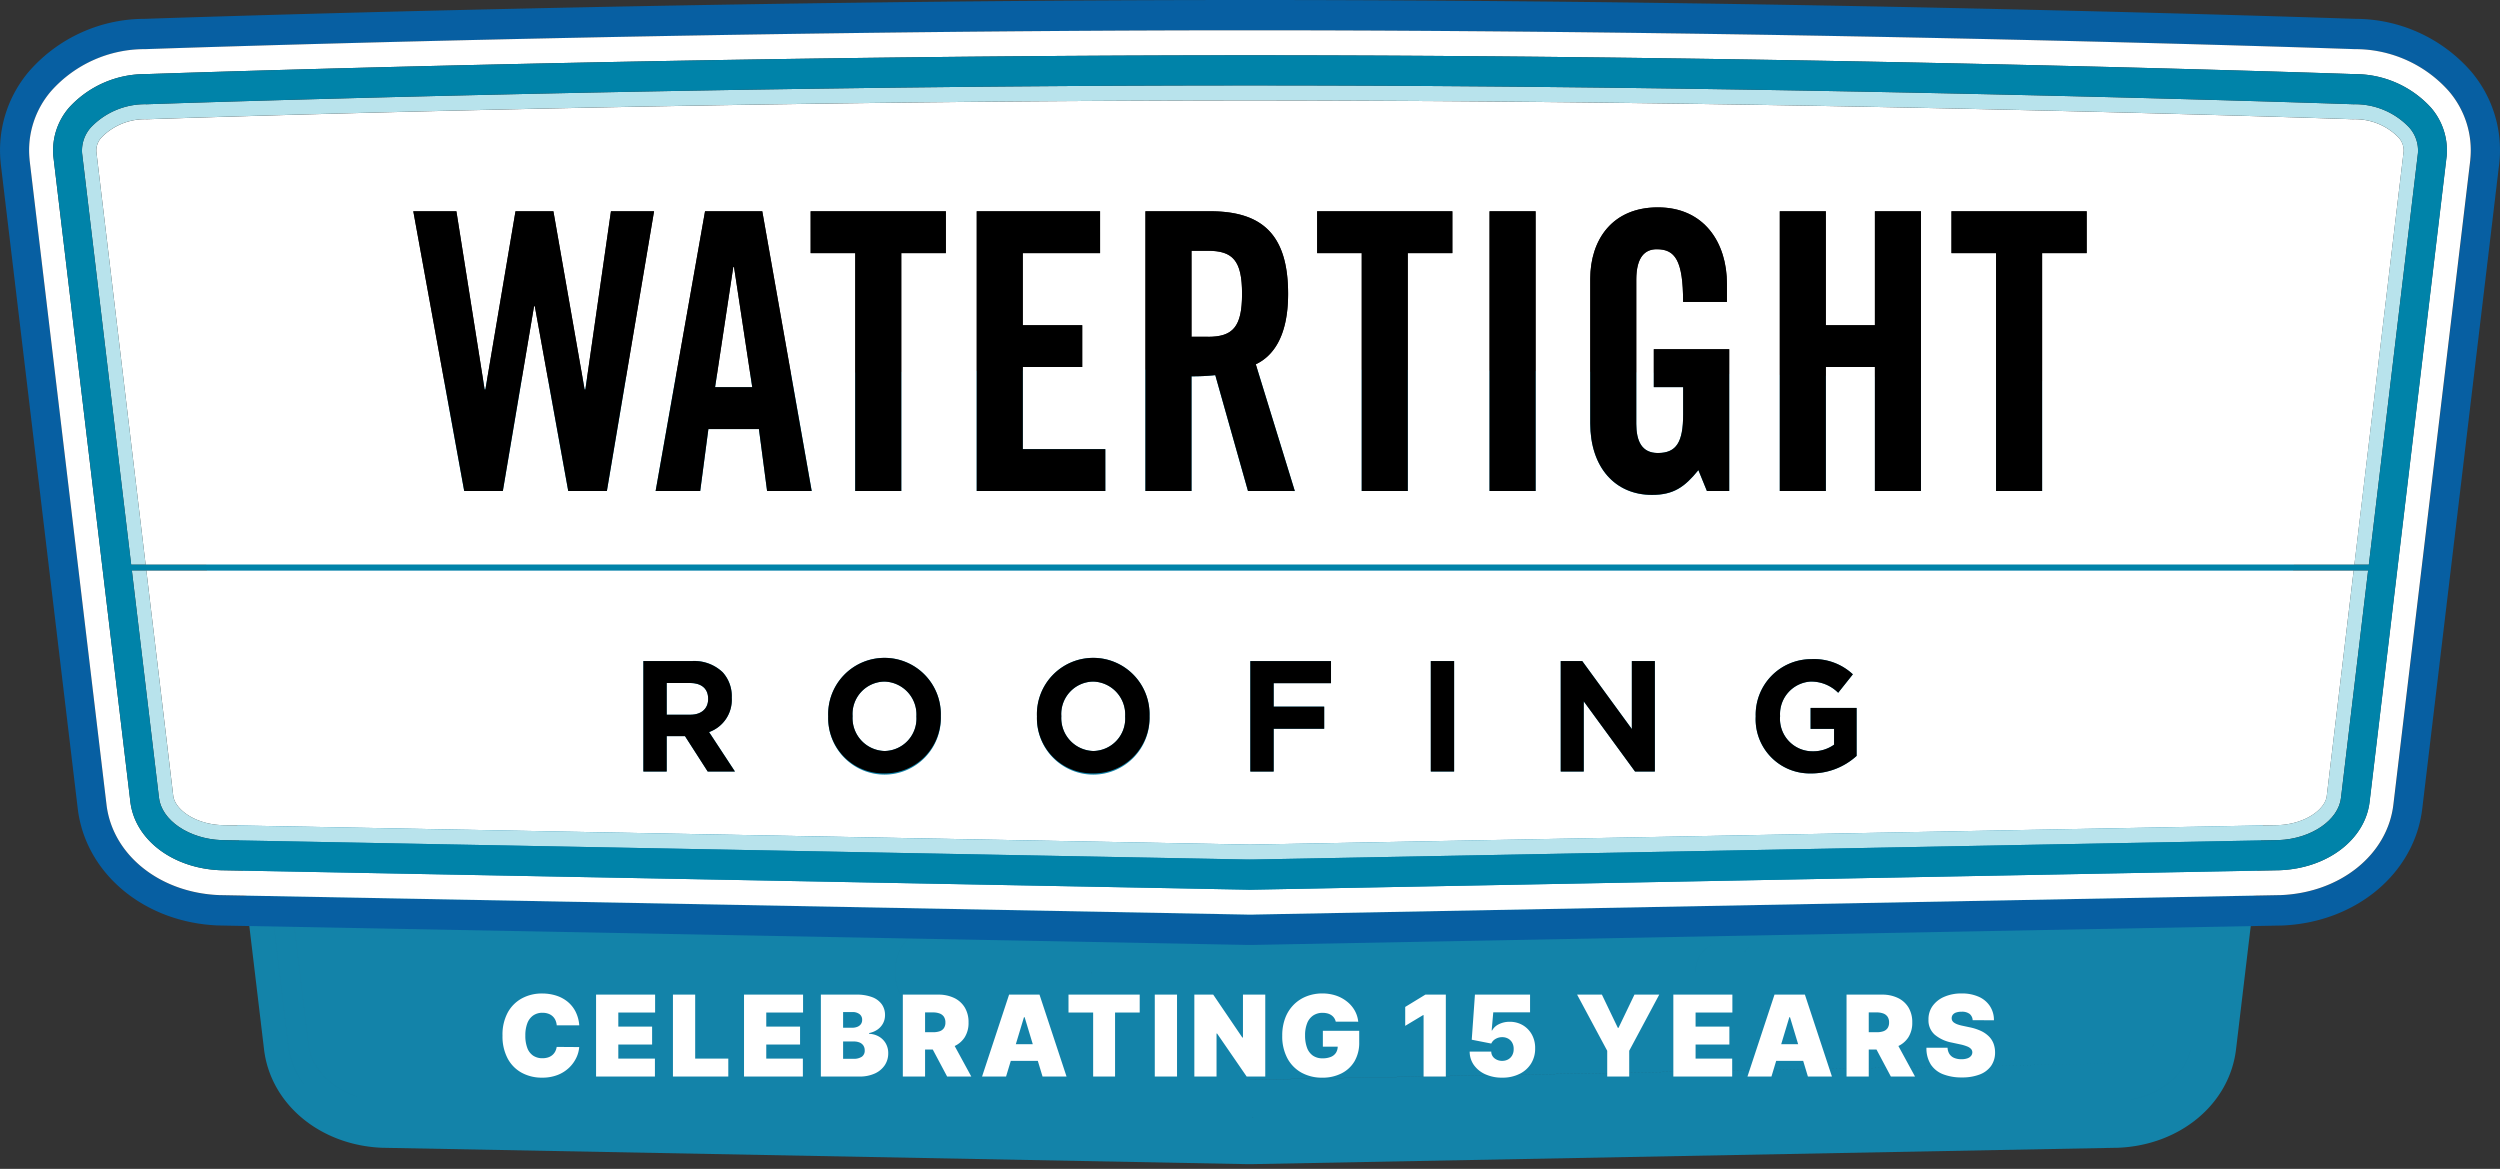
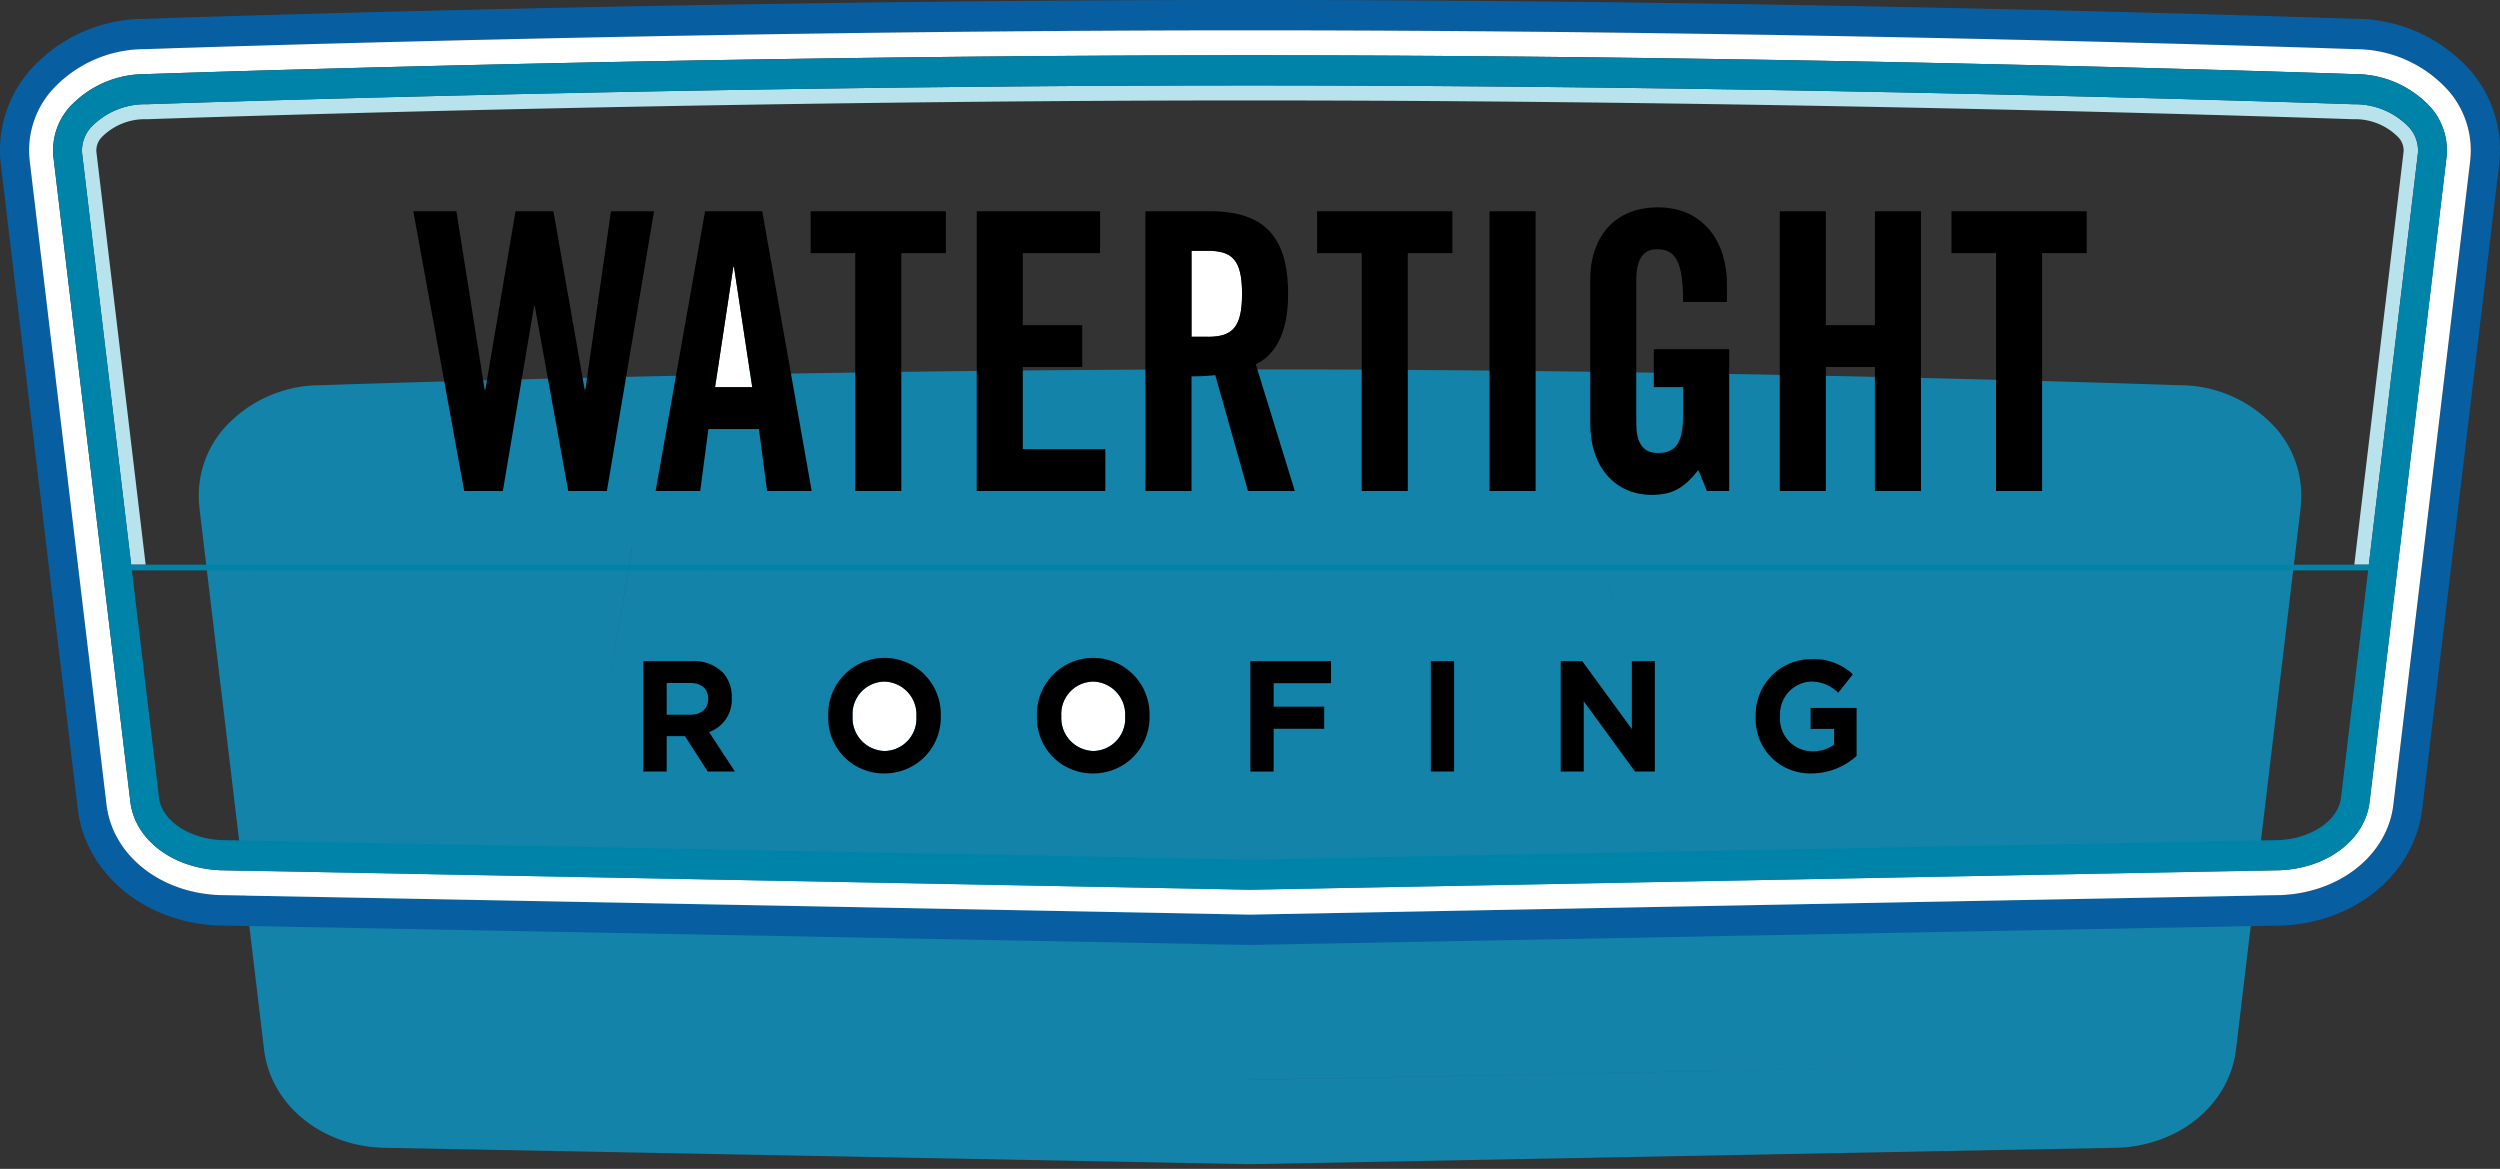
<svg xmlns="http://www.w3.org/2000/svg" width="266.33" height="124.522" viewBox="0 0 266.33 124.522">
  <rect x="0" y="0" width="266.33" height="124.522" fill="#333333" stroke="none" />
  <defs>
    <style>
      .cls-1 {
        fill: none;
      }

      .cls-2 {
        fill: #1383a9;
        stroke: rgba(0,0,0,0);
      }

      .cls-3 {
        clip-path: url(#clip-path);
      }

      .cls-4 {
        fill: #075fa2;
      }

      .cls-5 {
        fill: #fff;
      }

      .cls-6 {
        fill: #b8e3ec;
      }

      .cls-7 {
        fill: #0083a9;
      }
    </style>
    <clipPath id="clip-path">
      <rect id="Rectangle_1498" data-name="Rectangle 1498" class="cls-1" width="266.33" height="100.672" />
    </clipPath>
  </defs>
  <g id="WT-Logo-15yrs" transform="translate(-9377 -7211.314)">
    <path id="Path_532" data-name="Path 532" class="cls-2" d="M111.493,84.664,19.7,82.927h-.051l-.052,0C12.918,82.678,7.61,78.238,6.955,72.36L.07,14.669l0-.039,0-.039A10.884,10.884,0,0,1,2.636,6.355,13.761,13.761,0,0,1,12.95,1.69C14.709,1.628,62.137,0,112,0s97.292,1.628,99.05,1.69a13.761,13.761,0,0,1,10.315,4.665,10.885,10.885,0,0,1,2.574,8.236l0,.039,0,.039-6.885,57.693c-.658,5.878-5.963,10.316-12.637,10.563l-.052,0H204.3l-91.8,1.737c-.17.005-.338.008-.508.008S111.662,84.669,111.493,84.664ZM19.684,80.211h0c-.105,0-.209-.009-.314-.015Q19.527,80.2,19.684,80.211Zm-.313-.015-.024,0ZM112,79.719c.128,0,.253,0,.372-.007-.12,0-.244.006-.372.006s-.267,0-.4-.007C111.738,79.717,111.873,79.719,112,79.719ZM9.539,72.034a8.789,8.789,0,0,0,4.386,6.516A8.786,8.786,0,0,1,9.54,72.034l-6.885-57.7ZM4.785,14.057l6.885,57.7c.369,3.441,3.772,6.053,8.113,6.213-4.34-.16-7.744-2.773-8.112-6.213l-6.885-57.7a5.692,5.692,0,0,1,.591-3.185A5.688,5.688,0,0,0,4.785,14.057ZM204.49,77.962h0Zm7.84-6.184c-.36,3.353-3.631,5.928-7.823,6.183,4.192-.254,7.463-2.829,7.823-6.182l.734-6.155Zm-192.478,3.5,91.82,1.737c.226.008.43.008.636,0l91.853-1.738c2.921-.112,5.378-1.785,5.6-3.813l2.428-20.352-2.428,20.352c-.217,2.028-2.674,3.7-5.6,3.813l-91.853,1.738c-.206.007-.41.008-.636,0l-91.82-1.737a6.631,6.631,0,0,1-4.882-2.156A6.629,6.629,0,0,0,19.852,75.274Zm92.149.4q.131,0,.261,0h.044l91.818-1.737c2.448-.1,4.228-1.431,4.355-2.621l2.411-20.2h0l-2.411,20.2c-.128,1.189-1.907,2.524-4.355,2.621L112.306,75.67h-.044c-.087,0-.175,0-.261,0ZM19.878,73.933ZM162.3,69.3a4.837,4.837,0,0,1-4.987-4.918A4.836,4.836,0,0,0,162.3,69.3Zm-64.359,0a4.964,4.964,0,0,1-5.03-5.089A4.964,4.964,0,0,0,97.941,69.3ZM74.208,64.18v.028A4.965,4.965,0,0,0,79.239,69.3h0a4.965,4.965,0,0,1-5.03-5.089V64.18a5.01,5.01,0,0,1,5.056-5.117h0A5.011,5.011,0,0,0,74.208,64.18Zm88.686,5.089a6.053,6.053,0,0,0,3.459-1.54h0A6.05,6.05,0,0,1,162.894,69.269Zm-16.4-.141-4.6-6.291h0Zm-6.657,0v-9.9h0Zm-11.641,0v-9.9h0Zm-16.168,0v-9.9h0ZM65.85,69.128Zm-2.44,0h0l-2.034-3.167h0Zm-5.762,0v-9.9h0Zm104.72-1.809a3.237,3.237,0,0,0,1.966-.593v0a3.233,3.233,0,0,1-1.966.594,3.01,3.01,0,0,1-.57-.053A3.01,3.01,0,0,0,162.367,67.319Zm-64.4-.029h0a2.815,2.815,0,0,1-2.648-1.873A2.815,2.815,0,0,0,97.967,67.29Zm-18.7,0a2.906,2.906,0,0,0,2.847-3.082v0a2.906,2.906,0,0,1-2.847,3.082ZM95.32,65.416l-.008-.021Zm-.013-.035,0-.006Zm50.907-.056V59.231h0Zm16.018-.014v-1.88h0Zm-67.13-.9v0Zm0-.078q0-.057,0-.115C95.095,64.261,95.1,64.3,95.1,64.338Zm5.718-.129q0,.04,0,.079,0-.04,0-.079V64.18Zm56.5-.028v0Zm-64.4,0v0ZM95.094,64.18Zm64.4-.028a2.953,2.953,0,0,1,2.549-3.075A2.953,2.953,0,0,0,159.493,64.152Zm-99.757-.113h2.115A1.747,1.747,0,0,0,63,63.678a1.749,1.749,0,0,1-1.151.361ZM95.1,63.994a3.186,3.186,0,0,1,.886-2.121A3.185,3.185,0,0,0,95.1,63.994Zm-32.091-.319h0Zm19.071,0h0ZM65.45,63.495v0Zm0-.014a3.909,3.909,0,0,0,.112-.954h0A3.916,3.916,0,0,1,65.454,63.481Zm-2-.869v0c0-.933-.623-1.413-1.64-1.413C62.827,61.2,63.451,61.678,63.451,62.611Zm2.115-.114Zm99.134-.424.583-.733-.583.732a3.434,3.434,0,0,0-2.232-1A3.432,3.432,0,0,1,164.7,62.074Zm-3.76-2.833a5.088,5.088,0,0,1,1.346-.178q.16,0,.312.006-.152-.006-.312-.006A5.088,5.088,0,0,0,160.94,59.241Zm-64.343,0a5.265,5.265,0,0,1,1.371-.178h0A5.265,5.265,0,0,0,96.6,59.241ZM11.756,50.6H212.247l4.4-36.873a3.1,3.1,0,0,0-.792-2.313,6.679,6.679,0,0,0-4.982-2.07h0a6.673,6.673,0,0,1,4.982,2.07,3.1,3.1,0,0,1,.793,2.312l-4.4,36.873H11.756ZM8.635,13.591l3.945,33.06L8.635,13.591a1.72,1.72,0,0,1,.477-1.3A1.718,1.718,0,0,0,8.635,13.591Zm170.213,30.4v0Zm-10.856,0v0Zm-8.523,0V18.929h0Zm-26,0V18.929h0Zm-7.325,0V22.679h0V43.994Zm-10.124,0-3.5-11.352c1.218-.574,2.512-1.887,2.825-4.877-.313,2.991-1.607,4.3-2.826,4.877Zm-28.5,0h0V18.929h0ZM72.727,43.994Zm-4,0h0l-.647-4.908Zm-9.987,0,4.428-25.065h0Zm-13.69,0,2.392-14.166L45.054,43.994Zm103.492-3.4c1.665,0,2.264-.973,2.264-3.472v0c0,2.5-.6,3.472-2.264,3.472a1.752,1.752,0,0,1-1.292-.462A1.751,1.751,0,0,0,148.547,40.592Zm-56.9-.348h0Zm54.992-1.751v0Zm0-.017c0-.018,0-.036,0-.054C146.633,38.44,146.634,38.459,146.636,38.477Zm-.02-.522q0,.242.016.467-.016-.225-.016-.468ZM142.488,25v0c0-3.541,2-6.422,6.059-6.422A5.714,5.714,0,0,1,153.482,21a5.713,5.713,0,0,0-4.935-2.415C144.485,18.582,142.488,21.463,142.488,25ZM49.582,18.929l2.8,15.969h.067l2.3-15.969h0L52.445,34.9h-.067l-2.8-15.969h-3.4L43.49,34.9h-.067L40.893,18.929h0L43.424,34.9h.067l2.7-15.969Zm98.6,15.761h0v-3.4h0Zm-84.109,0H67.4L65.77,23.928h0L67.4,34.69Zm44.757-1.069.062-.008h0Zm-2.068-3.444h1.465c2.231,0,3.063-.867,3.063-3.854,0-1.737-.282-2.758-.958-3.307.675.549.957,1.57.957,3.307,0,2.986-.832,3.854-3.063,3.854ZM163.6,29.135h4.395V18.929h0V29.135Zm-71.951,0h0Zm59.162-2.51c-.055-3.4-.792-4.294-2.36-4.294h0C150.015,22.332,150.752,23.23,150.808,26.626Zm-42.383-7.7c4.627,0,6.991,2.048,6.991,7.394,0-5.346-2.363-7.395-6.991-7.395h0Zm66.427,3.749V18.929h0Zm-56.836,0V18.929h0Zm-45.382,0V18.929h0Zm35.747-.207h0ZM13.018,4.4A11.2,11.2,0,0,0,4.591,8.148a8.129,8.129,0,0,0-1.942,6.141l0,.023,0,.022,0-.022,0-.022A8.124,8.124,0,0,1,4.591,8.149,11.208,11.208,0,0,1,13.019,4.4C14.4,4.356,61.97,2.715,112,2.715c6.938,0,13.828.032,20.555.086-6.727-.054-13.617-.086-20.555-.086C61.97,2.715,14.4,4.356,13.018,4.4ZM215.37,13.558Zm6.027-.091a7.923,7.923,0,0,0-.447-2.642A7.928,7.928,0,0,1,221.4,13.467ZM9.241,12.153a5.571,5.571,0,0,1,3.91-1.471h0A5.57,5.57,0,0,0,9.241,12.153Zm211.705-1.34v0ZM13.087,6.641A9.236,9.236,0,0,0,6.2,9.627a9.236,9.236,0,0,1,6.885-2.986C13.544,6.624,61.519,4.954,112,4.954h0C61.52,4.954,13.544,6.624,13.087,6.641Zm197.851,0q.484.008.958.06-.474-.052-.958-.06Zm6.248-.432a11.9,11.9,0,0,0-6.108-1.8A11.906,11.906,0,0,1,217.186,6.209Zm-6.123-1.8h0Z" transform="translate(9398.164 7250.664)" />
    <g id="Group_2031" data-name="Group 2031" transform="translate(9377 7211.314)">
      <g id="Group_1836" data-name="Group 1836" class="cls-3">
        <path id="Path_468" data-name="Path 468" class="cls-4" d="M263.2,7.556a16.36,16.36,0,0,0-12.264-5.547C248.841,1.936,192.451,0,133.165,0S17.489,1.936,15.4,2.008A16.361,16.361,0,0,0,3.134,7.556a12.943,12.943,0,0,0-3.06,9.793l0,.046.006.046L8.269,86.034c.78,6.989,7.09,12.267,15.026,12.56l.062,0h.062l109.142,2.065q.3.01.6.01t.6-.01L242.911,98.6h.062l.062,0c7.935-.293,14.244-5.57,15.026-12.558l8.185-68.595.005-.046.005-.046A12.944,12.944,0,0,0,263.2,7.556m-.016,9.434,0,.026,0,.026-8.186,68.6c-.595,5.4-5.662,9.485-12.062,9.721h-.07L133.692,97.435c-.176.006-.351.009-.527.009s-.352,0-.527-.009L23.475,95.369H23.4c-6.4-.236-11.467-4.323-12.062-9.721l-8.186-68.6,0-.026,0-.026a9.663,9.663,0,0,1,2.308-7.3,13.326,13.326,0,0,1,10.02-4.452c1.639-.057,58.2-2.007,117.686-2.007s116.048,1.95,117.686,2.007a13.325,13.325,0,0,1,10.021,4.452,9.661,9.661,0,0,1,2.308,7.3" transform="translate(0)" />
        <path id="Path_469" data-name="Path 469" class="cls-5" d="M267.459,53.633h-1.742V62.8h1.742c2.652,0,3.642-1.032,3.642-4.582s-.99-4.582-3.642-4.582" transform="translate(-138.783 -26.917)" />
        <path id="Path_470" data-name="Path 470" class="cls-5" d="M161.408,57.114l-1.94,12.8h3.959l-1.94-12.8Z" transform="translate(-83.29 -28.664)" />
-         <path id="Path_471" data-name="Path 471" class="cls-5" d="M153.095,147.784v-.034c0-1.11-.741-1.681-1.95-1.681h-2.466v3.379h2.515c1.209,0,1.9-.673,1.9-1.664" transform="translate(-77.654 -73.308)" />
-         <path id="Path_472" data-name="Path 472" class="cls-5" d="M266.711,25.4a6.455,6.455,0,0,0-4.8-1.919h-.054c-.568-.02-57.537-2-117.476-2s-116.908,1.984-117.476,2h-.054a6.455,6.455,0,0,0-4.8,1.919,2.043,2.043,0,0,0-.568,1.54l5.25,44h235.3L267.283,26.9a2.035,2.035,0,0,0-.572-1.5M75.868,63.083H71.751L68.188,43.395h-.079L64.784,63.083H60.668l-5.423-29.8h4.592l3.008,18.986h.079L66.13,33.282h4.038l3.325,18.986h.079L76.3,33.282h4.592Zm17.068,0-.87-6.6H86.682l-.871,6.6h-4.75l5.264-29.8h6.1l5.264,29.8ZM111.982,37.74h-4.75V63.083h-4.908V37.74h-4.75V33.282h14.408Zm16.983,25.343h-13.7v-29.8h13.141V37.74h-8.233v7.677h6.333v4.458h-6.333v8.75h8.787Zm15.2,0-3.484-12.341a22.669,22.669,0,0,1-2.533.124V63.083h-4.908v-29.8h6.887c5.5,0,8.313,2.435,8.313,8.792,0,4.788-1.781,6.728-3.444,7.512l4.156,13.5ZM165.94,37.74h-4.749V63.083h-4.908V37.74h-4.75V33.282H165.94Zm8.869,25.343H169.9v-29.8h4.908Zm20.624,0h-2.375l-.911-2.229C190.683,62.67,189.5,63.5,187.2,63.5c-3.879,0-6.57-2.889-6.57-7.636V40.505c0-4.21,2.374-7.636,7.2-7.636,4.908,0,7.362,3.715,7.362,8.173v1.9h-4.671c0-4.457-.871-5.613-2.81-5.613-1.188,0-2.177.742-2.177,3.26V55.9c0,1.9.594,3.137,2.3,3.137,1.979,0,2.692-1.156,2.692-4.129V52.021H187.4V47.976h8.035Zm20.428,0h-4.908V49.875h-5.225V63.083h-4.908v-29.8h4.908V45.417h5.225V33.282h4.908ZM233.517,37.74h-4.75V63.083h-4.908V37.74h-4.75V33.282h14.408Z" transform="translate(-11.216 -10.776)" />
        <path id="Path_473" data-name="Path 473" class="cls-5" d="M193.55,153.161a3.455,3.455,0,0,0,3.385-3.664v-.034a3.51,3.51,0,0,0-3.417-3.7,3.455,3.455,0,0,0-3.385,3.664v.034a3.51,3.51,0,0,0,3.417,3.7" transform="translate(-99.306 -73.155)" />
-         <path id="Path_474" data-name="Path 474" class="cls-5" d="M40.679,149.127l109.168,2.066h.053q.155.005.311.005t.311-.005h.053l109.168-2.066c2.911-.116,5.026-1.7,5.178-3.116l2.866-24.022H32.634L35.5,145.971c.156,1.454,2.271,3.04,5.183,3.155m163.4-11.6A5.917,5.917,0,0,1,210,131.446a6.043,6.043,0,0,1,4.433,1.614l-1.564,1.966a4.066,4.066,0,0,0-2.95-1.193,3.476,3.476,0,0,0-3.24,3.664v.034a3.462,3.462,0,0,0,3.417,3.732,3.844,3.844,0,0,0,2.337-.706v-1.681h-2.5V136.64h4.9v5.11a7.155,7.155,0,0,1-4.819,1.866,5.767,5.767,0,0,1-5.932-6.051Zm-20.77-5.883H185.6l5.288,7.245v-7.245h2.45v11.766h-2.111l-5.464-7.479v7.479h-2.451Zm-13.841,0h2.483v11.766h-2.483Zm-19.223,0h8.592V134H152.73v2.5h5.384v2.353H152.73v4.555h-2.483Zm-22.735,5.883a6,6,0,1,1,11.993-.034v.034a6,6,0,1,1-11.993.034Zm-22.237,0a6,6,0,1,1,11.993-.034v.034a6,6,0,1,1-11.993.034Zm-19.69-5.883h5.158a4.391,4.391,0,0,1,3.288,1.194,3.784,3.784,0,0,1,.967,2.69v.034a3.647,3.647,0,0,1-2.418,3.647l2.756,4.2h-2.9l-2.418-3.765h-1.95v3.765H85.586Z" transform="translate(-17.045 -61.223)" />
        <path id="Path_475" data-name="Path 475" class="cls-5" d="M240.1,153.161a3.455,3.455,0,0,0,3.385-3.664v-.034a3.51,3.51,0,0,0-3.417-3.7,3.455,3.455,0,0,0-3.385,3.664v.034a3.51,3.51,0,0,0,3.417,3.7" transform="translate(-123.618 -73.155)" />
        <path id="Path_476" data-name="Path 476" class="cls-6" d="M19.81,25.329a2.043,2.043,0,0,1,.568-1.54,6.453,6.453,0,0,1,4.8-1.919h.053c.568-.02,57.532-2,117.476-2s116.908,1.984,117.476,2h.053a6.455,6.455,0,0,1,4.8,1.919,2.039,2.039,0,0,1,.572,1.5l-5.255,44.037H261.9l5.231-43.841a3.685,3.685,0,0,0-.942-2.749,7.935,7.935,0,0,0-5.923-2.46c-.6-.02-57.588-2.006-117.555-2.006S25.749,20.257,25.181,20.276a7.956,7.956,0,0,0-5.95,2.461,3.694,3.694,0,0,0-.939,2.769L23.52,69.327h1.541Z" transform="translate(-9.544 -9.17)" />
-         <path id="Path_477" data-name="Path 477" class="cls-6" d="M38.964,150.721l109.171,2.065c.268.01.511.009.755,0L258.1,150.72c3.473-.133,6.395-2.122,6.653-4.532l2.887-24.2H266.1l-2.867,24.022c-.151,1.414-2.267,3-5.178,3.116l-109.168,2.066h-.053q-.155.005-.311.005c-.1,0-.207,0-.311-.005h-.053L38.995,149.127c-2.911-.116-5.026-1.7-5.182-3.155l-2.862-23.982H29.41l2.885,24.179c.262,2.433,3.19,4.424,6.669,4.553" transform="translate(-15.361 -61.223)" />
        <path id="Path_478" data-name="Path 478" class="cls-5" d="M254.237,8.488c-1.639-.057-58.2-2.007-117.686-2.007S20.5,8.431,18.865,8.488a13.326,13.326,0,0,0-10.02,4.452,9.661,9.661,0,0,0-2.308,7.3l0,.026,0,.026,8.186,68.6c.595,5.4,5.663,9.485,12.062,9.721h.07l109.164,2.066c.175.006.351.009.526.009s.352,0,.527-.009l109.163-2.066h.071c6.4-.236,11.467-4.323,12.062-9.721l8.186-68.6,0-.026,0-.026a9.664,9.664,0,0,0-2.308-7.3,13.326,13.326,0,0,0-10.02-4.452m9.792,11.458-8.191,68.648c-.437,4.071-4.482,7.177-9.617,7.366H246.2L137,98.028c-.142,0-.29.007-.442.007s-.317,0-.478-.009L26.907,95.961c-5.161-.19-9.207-3.3-9.646-7.387L9.075,19.966A6.967,6.967,0,0,1,10.76,14.7a10.983,10.983,0,0,1,8.186-3.551c.542-.019,57.584-2.006,117.6-2.006s117.063,1.987,117.632,2.006a10.966,10.966,0,0,1,8.159,3.55,6.96,6.96,0,0,1,1.688,5.248" transform="translate(-3.386 -3.253)" />
        <path id="Path_479" data-name="Path 479" class="cls-7" d="M256.976,13.829c-.569-.02-57.611-2.006-117.633-2.006S22.28,13.81,21.738,13.829a10.985,10.985,0,0,0-8.186,3.551,6.968,6.968,0,0,0-1.685,5.267l8.186,68.609c.439,4.091,4.485,7.2,9.646,7.387l109.171,2.065c.161.006.321.009.478.009s.3,0,.442-.008l109.2-2.066h.026c5.135-.189,9.18-3.3,9.617-7.366l8.192-68.648a6.959,6.959,0,0,0-1.688-5.248,10.966,10.966,0,0,0-8.159-3.55M14.926,22.27a3.7,3.7,0,0,1,.94-2.769,7.955,7.955,0,0,1,5.95-2.461c.568-.02,57.56-2.005,117.527-2.005S256.3,17.02,256.9,17.041a7.936,7.936,0,0,1,5.923,2.46,3.686,3.686,0,0,1,.942,2.749l-5.231,43.841H20.155ZM21.768,66.7H258.459l-2.887,24.2c-.258,2.41-3.18,4.4-6.653,4.532L139.708,97.5c-.244.008-.487.009-.755,0L29.781,95.431c-3.479-.129-6.407-2.119-6.669-4.553L20.227,66.7Z" transform="translate(-6.178 -5.934)" />
        <path id="Path_480" data-name="Path 480" d="M110.5,64.168h-.079l-3.325-18.986h-4.038L99.848,64.168h-.079L96.76,45.182H92.169l5.423,29.8h4.116l3.325-19.688h.079l3.562,19.688h4.117l5.027-29.8h-4.592Z" transform="translate(-48.139 -22.675)" />
        <path id="Path_481" data-name="Path 481" d="M151.476,45.181l-5.265,29.8h4.75l.871-6.6h5.383l.87,6.6h4.75l-5.264-29.8Zm1.069,18.739,1.939-12.8h.079l1.94,12.8Z" transform="translate(-76.366 -22.675)" />
        <path id="Path_482" data-name="Path 482" d="M180.779,49.639h4.75V74.982h4.908V49.639h4.75V45.181H180.779Z" transform="translate(-94.42 -22.675)" />
        <path id="Path_483" data-name="Path 483" d="M222.73,61.774h6.333V57.316H222.73V49.639h8.233V45.182H217.822v29.8h13.7V70.524H222.73Z" transform="translate(-113.768 -22.675)" />
        <path id="Path_484" data-name="Path 484" d="M270.642,53.972c0-6.356-2.81-8.791-8.312-8.791h-6.887v29.8h4.908V62.764a22.539,22.539,0,0,0,2.533-.124l3.484,12.341h4.987l-4.157-13.5c1.663-.784,3.444-2.724,3.444-7.512m-8.55,4.582h-1.742V49.391h1.742c2.652,0,3.642,1.033,3.642,4.582s-.99,4.582-3.642,4.582" transform="translate(-133.417 -22.675)" />
        <path id="Path_485" data-name="Path 485" d="M293.731,49.639h4.75V74.982h4.908V49.639h4.75V45.181H293.731Z" transform="translate(-153.415 -22.675)" />
        <rect id="Rectangle_1496" data-name="Rectangle 1496" width="4.908" height="29.801" transform="translate(158.684 22.506)" />
        <path id="Path_486" data-name="Path 486" d="M361.41,63.5h3.127v2.889c0,2.972-.713,4.128-2.692,4.128-1.7,0-2.3-1.239-2.3-3.137V52.071c0-2.518.99-3.261,2.177-3.261,1.939,0,2.81,1.156,2.81,5.613h4.67v-1.9c0-4.458-2.454-8.173-7.362-8.173-4.829,0-7.2,3.426-7.2,7.636V67.343c0,4.747,2.691,7.635,6.571,7.635,2.3,0,3.483-.825,4.948-2.642l.91,2.229h2.375V59.46H361.41Z" transform="translate(-185.228 -22.259)" />
        <path id="Path_487" data-name="Path 487" d="M407.038,57.316h-5.225V45.181h-4.908v29.8h4.908V61.774h5.225V74.982h4.908v-29.8h-4.908Z" transform="translate(-207.302 -22.675)" />
        <path id="Path_488" data-name="Path 488" d="M435.193,49.639h4.75V74.982h4.908V49.639h4.75V45.181H435.193Z" transform="translate(-227.3 -22.675)" />
        <path id="Path_489" data-name="Path 489" d="M145.964,149.378h1.95l2.418,3.766h2.9l-2.756-4.2a3.648,3.648,0,0,0,2.418-3.647v-.034a3.785,3.785,0,0,0-.967-2.69,4.391,4.391,0,0,0-3.288-1.193h-5.158v11.766h2.483Zm0-5.664h2.466c1.209,0,1.95.571,1.95,1.681v.034c0,.991-.693,1.664-1.9,1.664h-2.515Z" transform="translate(-74.94 -70.953)" />
        <path id="Path_490" data-name="Path 490" d="M190.68,153.142a5.957,5.957,0,0,0,6.012-6.085v-.034a6,6,0,1,0-11.993.034v.034a5.9,5.9,0,0,0,5.98,6.051m-3.385-6.119a3.455,3.455,0,0,1,3.385-3.664,3.51,3.51,0,0,1,3.417,3.7v.034a3.455,3.455,0,0,1-3.385,3.664,3.51,3.51,0,0,1-3.417-3.7Z" transform="translate(-96.468 -70.75)" />
        <path id="Path_491" data-name="Path 491" d="M237.228,153.142a5.958,5.958,0,0,0,6.013-6.085v-.034a6,6,0,1,0-11.993.034v.034a5.9,5.9,0,0,0,5.98,6.051m-3.385-6.119a3.455,3.455,0,0,1,3.385-3.664,3.51,3.51,0,0,1,3.418,3.7v.034a3.455,3.455,0,0,1-3.385,3.664,3.51,3.51,0,0,1-3.417-3.7Z" transform="translate(-120.78 -70.75)" />
        <path id="Path_492" data-name="Path 492" d="M281.323,148.589h5.384v-2.353h-5.384v-2.5h6.109v-2.354h-8.592v11.767h2.483Z" transform="translate(-145.638 -70.953)" />
        <rect id="Rectangle_1497" data-name="Rectangle 1497" width="2.483" height="11.766" transform="translate(152.426 70.425)" />
        <path id="Path_493" data-name="Path 493" d="M350.506,145.665l5.464,7.479h2.112V141.378h-2.45v7.245l-5.287-7.245h-2.289v11.766h2.451Z" transform="translate(-181.788 -70.953)" />
        <path id="Path_494" data-name="Path 494" d="M397.466,153.142a7.153,7.153,0,0,0,4.819-1.865v-5.109h-4.9V148.4h2.5v1.681a3.848,3.848,0,0,1-2.337.706,3.462,3.462,0,0,1-3.417-3.732v-.034a3.476,3.476,0,0,1,3.24-3.664,4.065,4.065,0,0,1,2.95,1.193l1.564-1.966a6.046,6.046,0,0,0-4.433-1.614,5.917,5.917,0,0,0-5.916,6.085v.034a5.767,5.767,0,0,0,5.932,6.051" transform="translate(-204.497 -70.75)" />
      </g>
    </g>
-     <path id="Path_533" data-name="Path 533" class="cls-5" d="M8.71-5.455h-2.4A1.664,1.664,0,0,0,6.173-6a1.285,1.285,0,0,0-.3-.42,1.306,1.306,0,0,0-.458-.273,1.8,1.8,0,0,0-.609-.1,1.705,1.705,0,0,0-1.008.29,1.769,1.769,0,0,0-.622.831,3.581,3.581,0,0,0-.211,1.3,3.634,3.634,0,0,0,.215,1.34,1.683,1.683,0,0,0,.624.81,1.744,1.744,0,0,0,.984.271,1.928,1.928,0,0,0,.588-.083,1.35,1.35,0,0,0,.452-.241,1.277,1.277,0,0,0,.313-.381,1.53,1.53,0,0,0,.164-.5l2.4.017A3.238,3.238,0,0,1,8.4-2.009,3.652,3.652,0,0,1,7.638-.952a3.691,3.691,0,0,1-1.217.778A4.453,4.453,0,0,1,4.739.119,4.451,4.451,0,0,1,2.585-.4a3.72,3.72,0,0,1-1.5-1.517,5.015,5.015,0,0,1-.552-2.45A4.944,4.944,0,0,1,1.091-6.82,3.773,3.773,0,0,1,2.608-8.333a4.425,4.425,0,0,1,2.131-.513,4.9,4.9,0,0,1,1.521.226,3.682,3.682,0,0,1,1.219.658A3.285,3.285,0,0,1,8.322-6.9,3.884,3.884,0,0,1,8.71-5.455ZM10.5,0V-8.727h6.29v1.909h-3.92v1.5h3.6v1.909h-3.6v1.5h3.9V0ZM18.69,0V-8.727h2.369v6.818h3.528V0Zm7.572,0V-8.727h6.29v1.909h-3.92v1.5h3.6v1.909h-3.6v1.5h3.9V0Zm8.186,0V-8.727h3.784a4.584,4.584,0,0,1,1.677.268,2.21,2.21,0,0,1,1.027.759,1.945,1.945,0,0,1,.347,1.155,1.839,1.839,0,0,1-.211.878,1.882,1.882,0,0,1-.59.663,2.32,2.32,0,0,1-.886.369v.085a2.2,2.2,0,0,1,1.023.283,1.98,1.98,0,0,1,.733.72,2.064,2.064,0,0,1,.273,1.076A2.241,2.241,0,0,1,41.251-1.2a2.512,2.512,0,0,1-1.059.878A3.847,3.847,0,0,1,38.556,0Zm2.369-1.892h1.108a1.484,1.484,0,0,0,.895-.224.776.776,0,0,0,.3-.663.923.923,0,0,0-.141-.52.879.879,0,0,0-.4-.324,1.566,1.566,0,0,0-.62-.111H36.818Zm0-3.307h.972a1.438,1.438,0,0,0,.55-.1.842.842,0,0,0,.373-.283.753.753,0,0,0,.134-.454.725.725,0,0,0-.29-.62,1.2,1.2,0,0,0-.733-.215H36.818ZM43.18,0V-8.727h3.767a3.852,3.852,0,0,1,1.7.354A2.648,2.648,0,0,1,49.78-7.355a3.006,3.006,0,0,1,.4,1.594A2.855,2.855,0,0,1,49.77-4.18a2.58,2.58,0,0,1-1.163.972,4.312,4.312,0,0,1-1.745.328h-2.25V-4.722h1.773a2.156,2.156,0,0,0,.714-.1.9.9,0,0,0,.456-.335,1.032,1.032,0,0,0,.16-.6,1.072,1.072,0,0,0-.16-.612.933.933,0,0,0-.456-.349,2.007,2.007,0,0,0-.714-.113h-.835V0Zm5.114-4.006L50.475,0H47.9L45.77-4.006ZM54.178,0H51.621L54.5-8.727H57.74L60.621,0H58.064L56.155-6.324h-.068ZM53.7-3.443h4.807V-1.67H53.7ZM60.83-6.818V-8.727h7.585v1.909H65.79V0H63.455V-6.818ZM72.391-8.727V0H70.021V-8.727Zm9.4,0V0H79.81L76.656-4.585H76.6V0H74.236V-8.727h2.011l3.1,4.568h.068V-8.727ZM89.3-5.847a1.193,1.193,0,0,0-.175-.4,1.143,1.143,0,0,0-.3-.294,1.312,1.312,0,0,0-.409-.183,1.977,1.977,0,0,0-.509-.062,1.764,1.764,0,0,0-1.016.286,1.773,1.773,0,0,0-.639.822,3.422,3.422,0,0,0-.219,1.3,3.677,3.677,0,0,0,.209,1.313,1.749,1.749,0,0,0,.622.835,1.745,1.745,0,0,0,1.027.29,2.252,2.252,0,0,0,.9-.158,1.155,1.155,0,0,0,.539-.447,1.271,1.271,0,0,0,.179-.682l.409.043H87.927V-4.875H91.8v1.21a3.908,3.908,0,0,1-.5,2.039A3.358,3.358,0,0,1,89.9-.33a4.41,4.41,0,0,1-2.026.45,4.49,4.49,0,0,1-2.237-.541,3.788,3.788,0,0,1-1.5-1.543A4.957,4.957,0,0,1,83.6-4.347a5.187,5.187,0,0,1,.33-1.918,4.022,4.022,0,0,1,.918-1.413,3.931,3.931,0,0,1,1.359-.874,4.573,4.573,0,0,1,1.653-.3,4.589,4.589,0,0,1,1.442.219A3.838,3.838,0,0,1,90.482-8a3.271,3.271,0,0,1,.829.952,3.023,3.023,0,0,1,.384,1.206Zm11.727-2.881V0H98.657V-6.545h-.051L96.7-5.4V-7.415l2.148-1.312Zm6,8.847a4.243,4.243,0,0,1-1.783-.356,2.986,2.986,0,0,1-1.223-.982,2.47,2.47,0,0,1-.454-1.44h2.3a.907.907,0,0,0,.352.72,1.261,1.261,0,0,0,.808.268,1.283,1.283,0,0,0,.639-.156,1.11,1.11,0,0,0,.435-.441,1.322,1.322,0,0,0,.153-.665A1.319,1.319,0,0,0,108.1-3.6a1.114,1.114,0,0,0-.435-.439,1.283,1.283,0,0,0-.639-.156,1.373,1.373,0,0,0-.692.181,1.1,1.1,0,0,0-.467.5l-2.08-.409.341-4.807H110v1.892h-3.92l-.17,1.926h.051a1.58,1.58,0,0,1,.707-.658,2.491,2.491,0,0,1,1.168-.262,2.678,2.678,0,0,1,1.391.362,2.627,2.627,0,0,1,.967,1A2.928,2.928,0,0,1,110.542-3a2.98,2.98,0,0,1-.433,1.617,2.992,2.992,0,0,1-1.225,1.1A4.061,4.061,0,0,1,107.03.119Zm7.985-8.847h2.642l1.7,3.545h.068l1.7-3.545h2.642l-3.2,5.983V0H118.22V-2.744ZM125.264,0V-8.727h6.29v1.909h-3.92v1.5h3.6v1.909h-3.6v1.5h3.9V0Zm10.453,0H133.16l2.881-8.727h3.239L142.16,0H139.6l-1.909-6.324h-.068Zm-.477-3.443h4.807V-1.67H135.24ZM143.716,0V-8.727h3.767a3.852,3.852,0,0,1,1.7.354,2.648,2.648,0,0,1,1.134,1.018,3.006,3.006,0,0,1,.4,1.594,2.855,2.855,0,0,1-.415,1.581,2.58,2.58,0,0,1-1.163.972,4.312,4.312,0,0,1-1.745.328h-2.25V-4.722h1.773a2.156,2.156,0,0,0,.714-.1.9.9,0,0,0,.456-.335,1.032,1.032,0,0,0,.16-.6,1.071,1.071,0,0,0-.16-.612.933.933,0,0,0-.456-.349,2.007,2.007,0,0,0-.714-.113h-.835V0Zm5.114-4.006L151.011,0h-2.574l-2.131-4.006ZM157.152-6a.924.924,0,0,0-.317-.665,1.309,1.309,0,0,0-.859-.239,1.726,1.726,0,0,0-.6.087.735.735,0,0,0-.343.237.579.579,0,0,0-.115.341.536.536,0,0,0,.058.283.644.644,0,0,0,.211.226,1.611,1.611,0,0,0,.371.181,3.986,3.986,0,0,0,.537.145l.716.153a5.383,5.383,0,0,1,1.24.4,2.976,2.976,0,0,1,.844.59,2.159,2.159,0,0,1,.484.761,2.709,2.709,0,0,1,.16.92,2.464,2.464,0,0,1-.43,1.457,2.631,2.631,0,0,1-1.217.908,5.185,5.185,0,0,1-1.9.311,5.347,5.347,0,0,1-1.984-.337A2.75,2.75,0,0,1,152.7-1.272a3.2,3.2,0,0,1-.471-1.8h2.25a1.335,1.335,0,0,0,.2.673,1.114,1.114,0,0,0,.5.413,1.956,1.956,0,0,0,.778.141,1.86,1.86,0,0,0,.635-.094.857.857,0,0,0,.388-.26.613.613,0,0,0,.136-.379.553.553,0,0,0-.13-.352,1.075,1.075,0,0,0-.411-.273,4.5,4.5,0,0,0-.771-.228l-.869-.187a3.977,3.977,0,0,1-1.826-.842,2.031,2.031,0,0,1-.663-1.613,2.4,2.4,0,0,1,.445-1.455,2.955,2.955,0,0,1,1.249-.974,4.54,4.54,0,0,1,1.835-.349,4.354,4.354,0,0,1,1.828.354,2.753,2.753,0,0,1,1.191,1,2.7,2.7,0,0,1,.424,1.5Z" transform="translate(9430 7326)" />
  </g>
</svg>